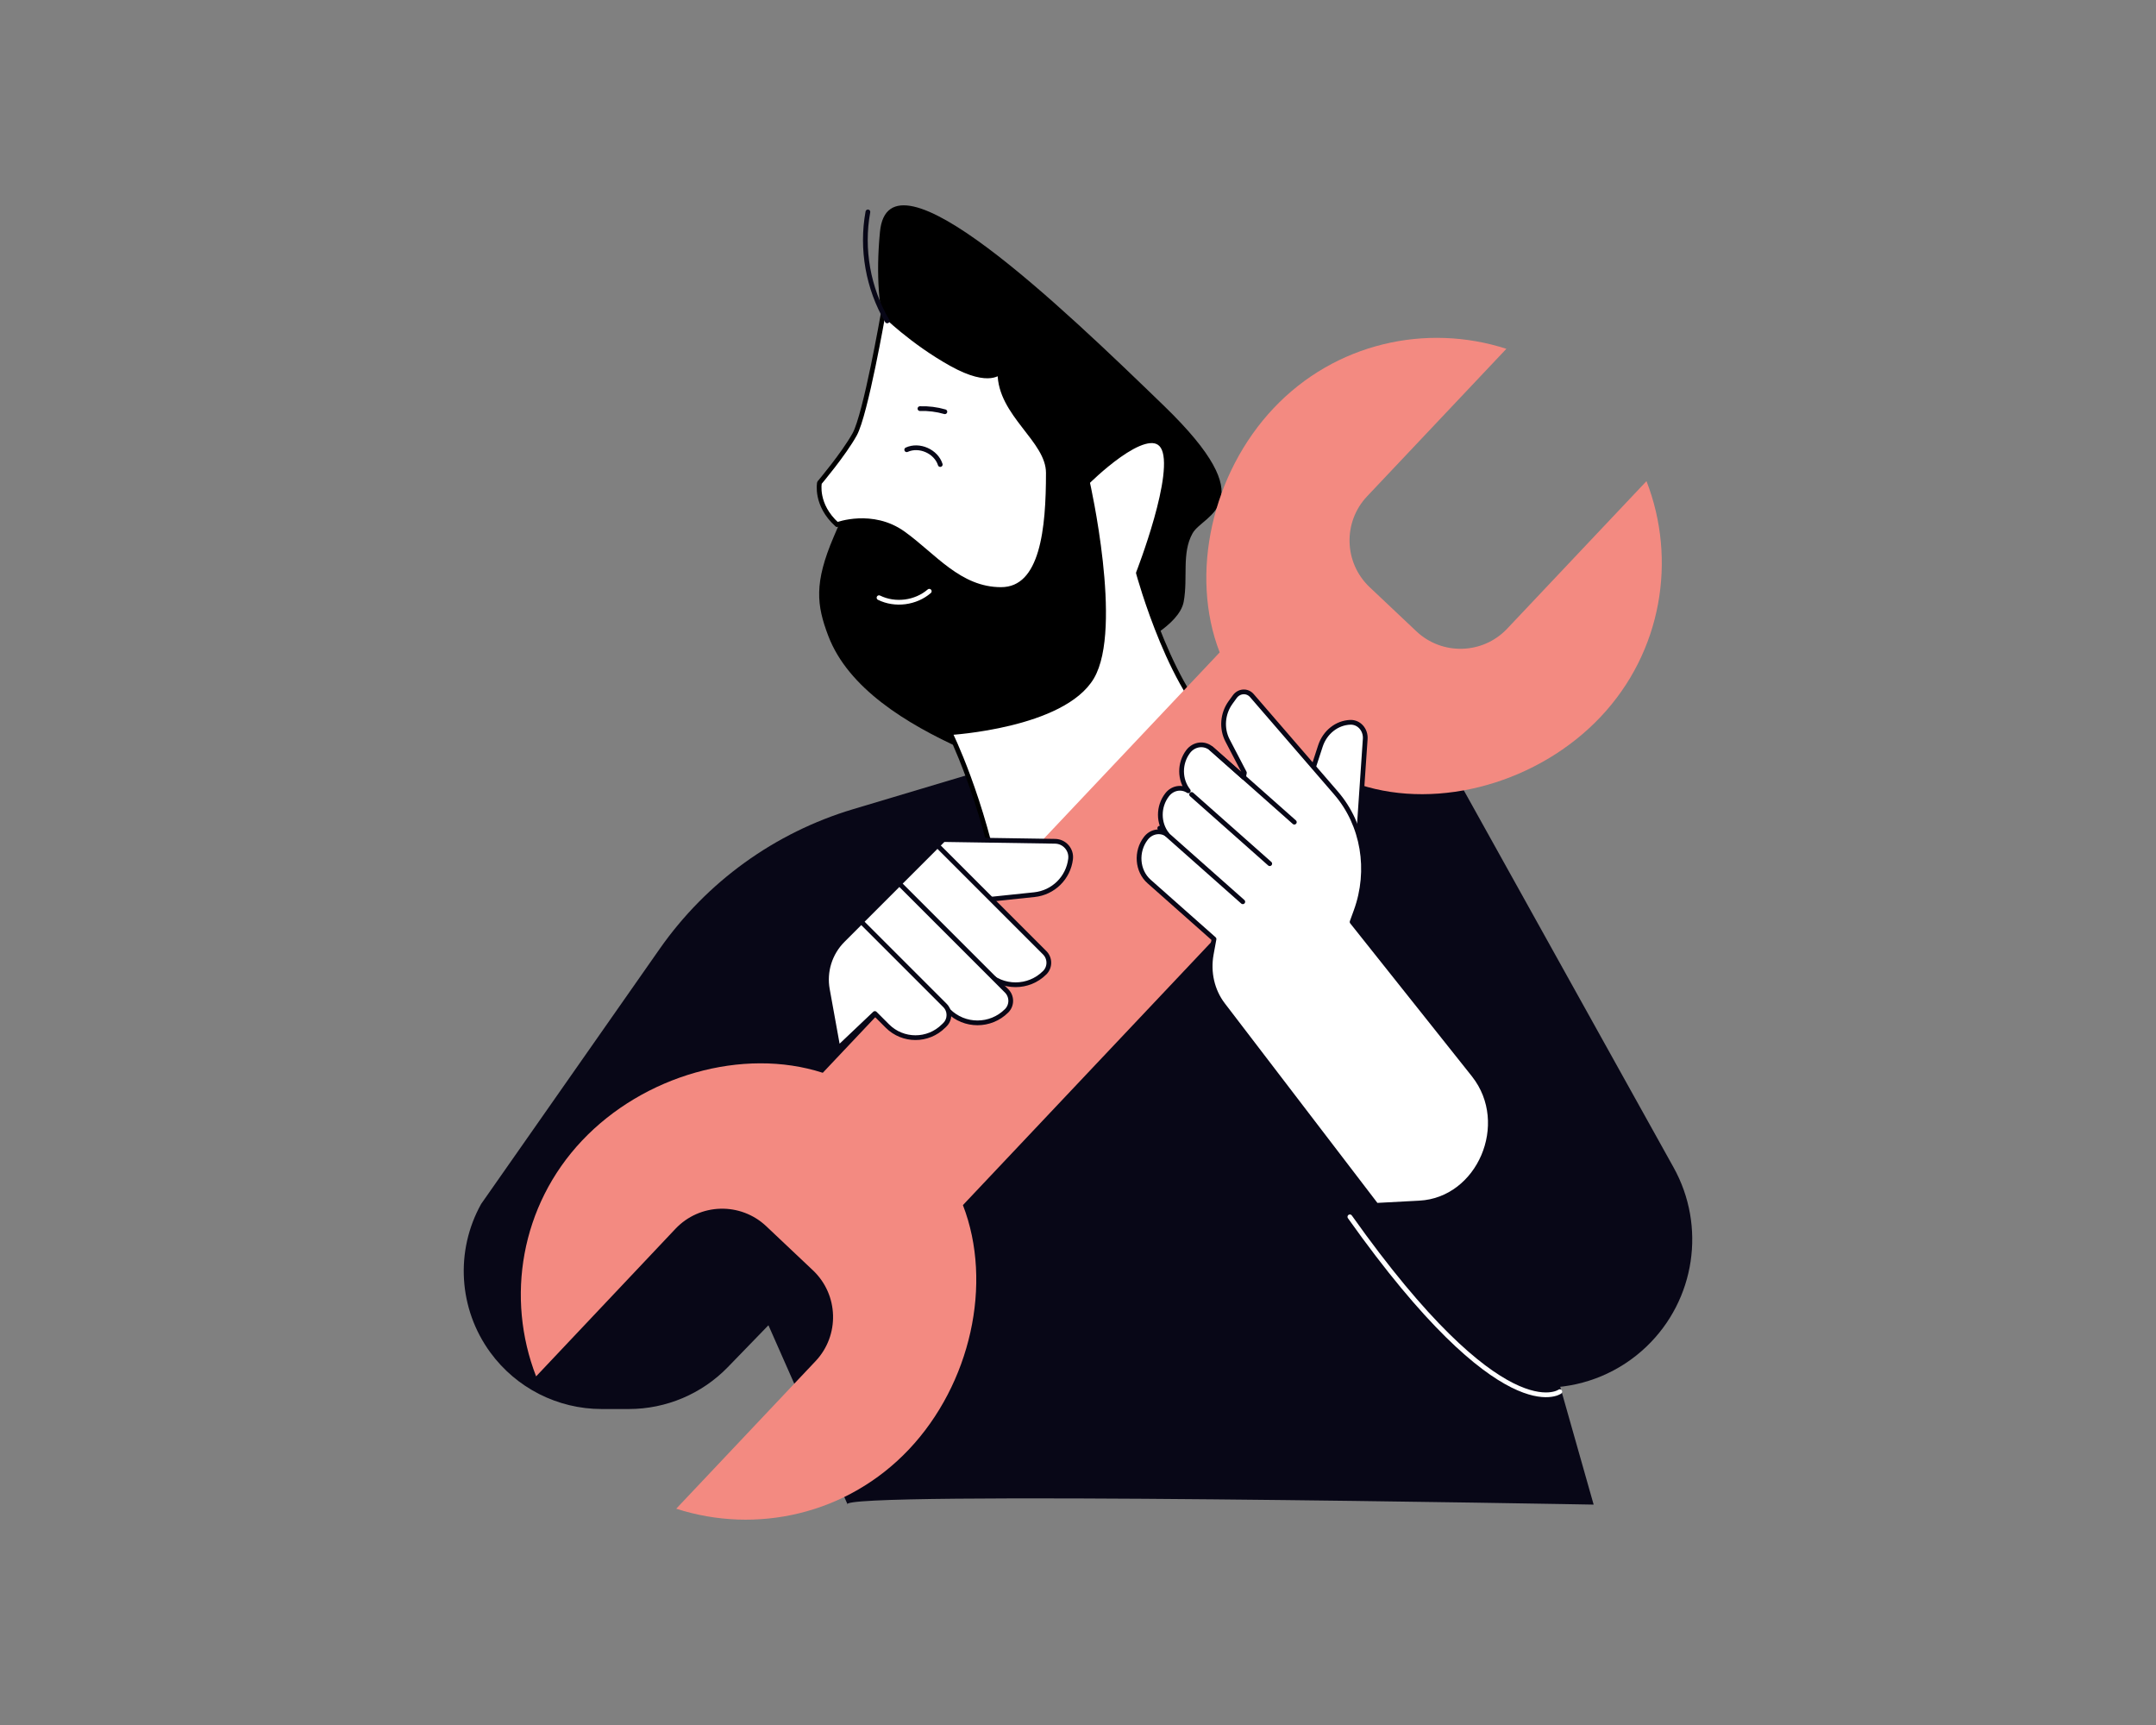
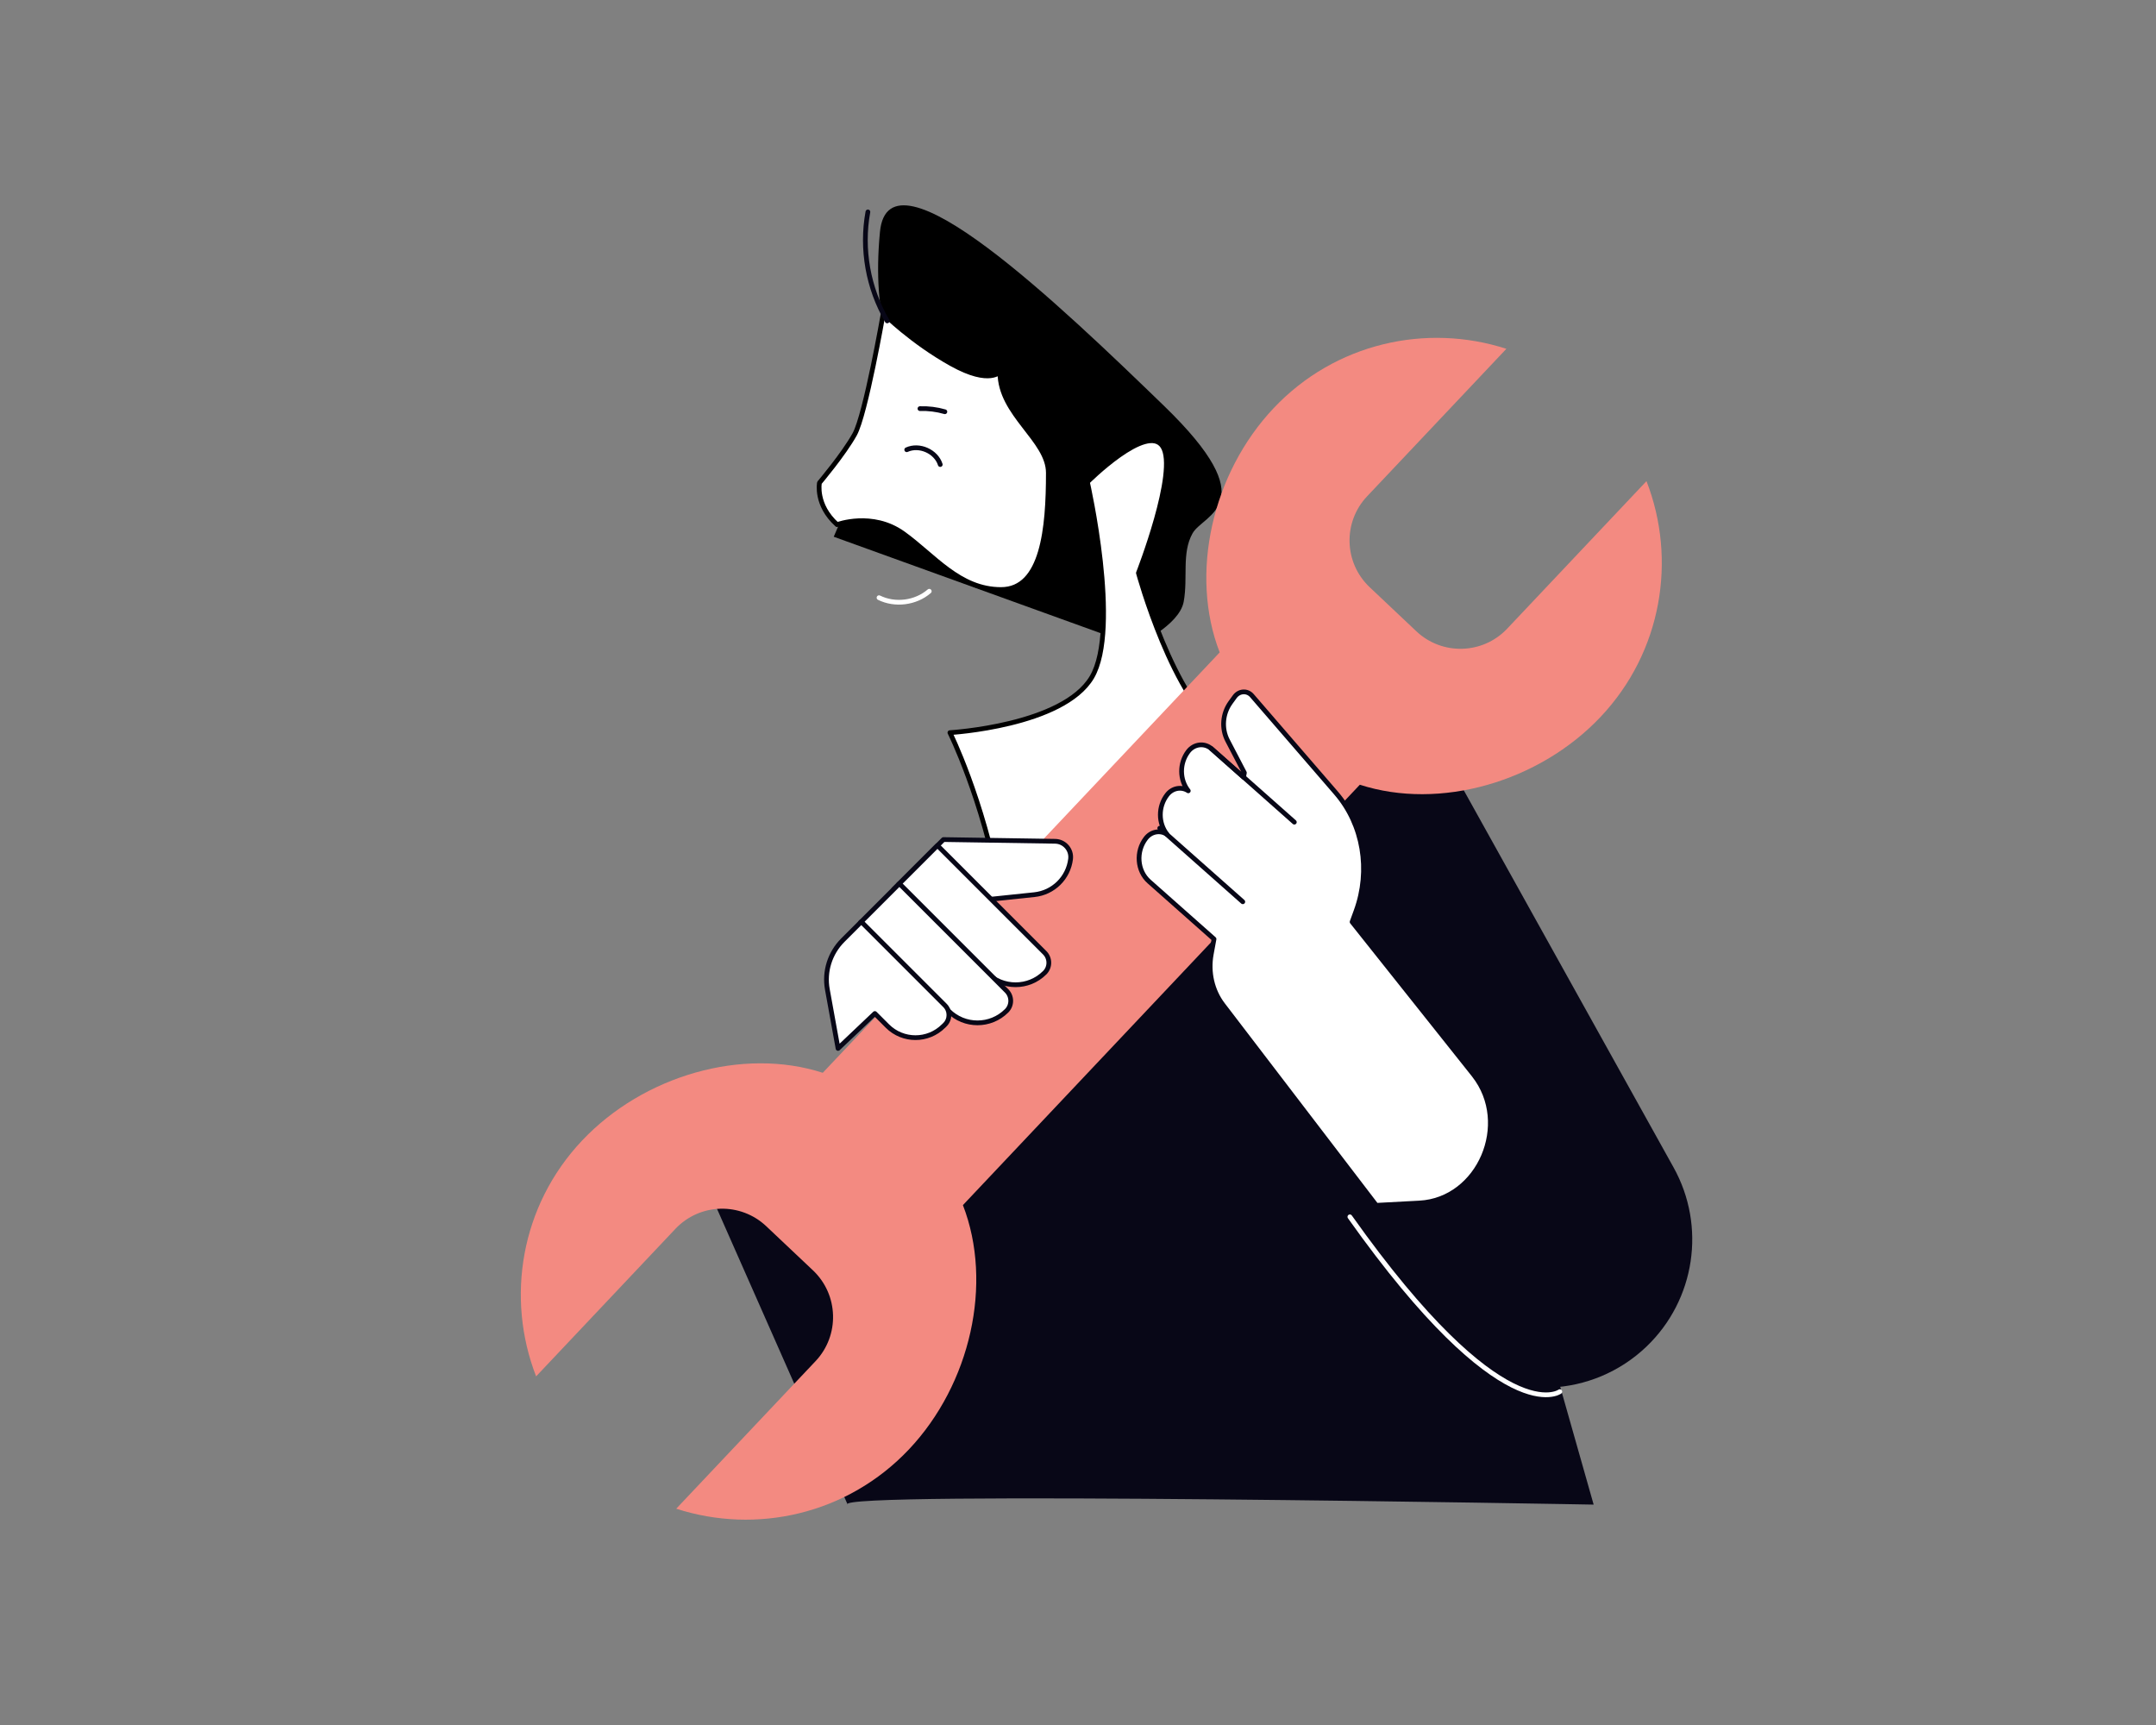
<svg xmlns="http://www.w3.org/2000/svg" id="a" viewBox="0 0 1000 800">
  <rect x="0" y="0" width="1000" height="800" fill="#808080" stroke="none" />
  <defs>
    <style>.b{stroke:#000;}.b,.c,.d,.e{stroke-linecap:round;stroke-linejoin:round;stroke-width:2.2px;}.b,.d{fill:#fff;}.f{fill:#080717;}.c{stroke:#fff;}.c,.e{fill:none;}.d,.e{stroke:#080717;}.g{fill:#f38a81;}</style>
  </defs>
  <path class="f" d="M512.78,335.92l157.16,14.43,106.29,191.05c15.2,27.32,10.05,61.46-12.53,83.08h0c-25,23.93-63.89,25.56-90.79,3.78l-105.61-85.47-54.53-206.88Z" />
-   <path class="f" d="M495.14,345.54l-99.41,29.72c-36.36,10.87-67.99,33.7-89.76,64.8l-82.8,118.29c-12.14,21.81-10.49,48.68,4.22,68.84h0c12.05,16.51,31.25,26.27,51.69,26.27h12.57c17.31,0,33.89-7.01,45.94-19.44l135.1-139.33,22.45-149.15Z" />
-   <path d="M526.57,299.45s20.42-9.19,22.46-20.42c2.04-11.23-1.02-22.46,4.08-31.65,5.1-9.19,34.2-13.27-13.27-59.21-47.47-45.94-127.61-123.02-131.69-80.65-4.08,42.37,7.66,59.21,8.17,65.85s-20.42,54.11-29.61,75.55c-9.19,21.44-7.96,31.7-2.55,45.94,9.24,24.33,36.24,40.84,62.27,52.58,26.03,11.74,74.01-19.91,80.14-47.98Z" />
+   <path d="M526.57,299.45s20.42-9.19,22.46-20.42c2.04-11.23-1.02-22.46,4.08-31.65,5.1-9.19,34.2-13.27-13.27-59.21-47.47-45.94-127.61-123.02-131.69-80.65-4.08,42.37,7.66,59.21,8.17,65.85s-20.42,54.11-29.61,75.55Z" />
  <path class="b" d="M388.24,243.3s16.33-6.13,30.63,4.08c14.29,10.21,26.03,26.03,45.43,26.03s21.95-28.5,21.95-54.11c0-15.31-22.46-27.03-22.46-46.45,0-1.02-4.08,6.13-22.46-4.08-18.38-10.21-31.65-23.48-31.65-23.48,0,0-8.17,46.96-13.27,56.15-5.1,9.19-16.33,22.46-16.33,22.46,0,0-2.04,10.21,8.17,19.4Z" />
  <path class="e" d="M411.5,148.83c-8.86-15.07-12.1-33.36-8.95-50.55" />
  <path class="c" d="M431.01,274.2c-6.27,5.44-15.86,6.67-23.3,2.99" />
  <path class="e" d="M520.57,239.9c-.31-7.51,2.98-15.09,8.67-19.99" />
  <path class="e" d="M436.11,215.44c-1.94-6.1-9.73-9.54-15.55-6.87" />
  <path class="e" d="M438.25,190.95c-3.74-1.08-7.66-1.57-11.56-1.44" />
  <path class="b" d="M568.03,340.71c-23.83-15.4-40.01-74.98-40.01-74.98,0,0,18.51-47.31,11.31-58.63-7.2-11.31-34.97,16.46-34.97,16.46,0,0,15.43,67.88,2.06,90.51-13.37,22.63-65.83,25.71-65.83,25.71,0,0,15.08,30.1,23.46,74.71,42.25-17.73,78.03-43.16,103.98-73.79Z" />
  <path class="f" d="M393.17,697.79l-61.62-139.47,175.37-171.08,132.75-40.09,99.5,350.64s-354.3-6.51-346.01,0Z" />
  <path class="g" d="M763.68,223.13l-64.62,68.43c-11.29,11.95-30.15,12.5-42.12,1.21l-21.66-20.45c-11.96-11.3-12.49-30.17-1.21-42.12l64.62-68.43c-37.08-12.01-79.39-2.72-107.95,27.52-28.54,30.22-39.11,76.92-25.02,113.28l-102.28,108.31h0s-81.82,86.65-81.82,86.65c-37.1-11.99-83.13,1.24-111.66,31.45-28.56,30.24-35.41,73.01-21.3,109.34l64.62-68.43c11.29-11.95,30.15-12.5,42.12-1.21l21.66,20.46c11.96,11.3,12.49,30.17,1.21,42.12l-64.62,68.43c37.08,12.01,79.39,2.72,107.95-27.52,28.54-30.22,39.11-76.92,25.02-113.28l102.28-108.31h0s81.82-86.65,81.82-86.65c37.1,11.99,83.13-1.24,111.66-31.45,28.56-30.24,35.42-73.01,21.3-109.34Z" />
  <path class="d" d="M414.52,412.42l23.06-23.06,51.81.8c4.35.07,7.69,3.89,7.17,8.21h0c-1.05,8.76-8.02,15.62-16.79,16.54l-46.8,4.89-18.45-7.38Z" />
  <path class="d" d="M484.55,451.12h0c2.56-2.56,2.56-6.7,0-9.26l-49.74-49.74-18.12,18.12,40.87,40.87c7.45,7.45,19.54,7.45,26.99,0Z" />
  <path class="d" d="M466.88,468.79h0c2.56-2.56,2.56-6.7,0-9.26l-49.74-49.74-18.12,18.12,40.87,40.87c7.45,7.45,19.54,7.45,26.99,0Z" />
  <path class="d" d="M437.64,475.85l.64-.64c2.47-2.47,2.47-6.46,0-8.93l-38.81-38.81-8.57,8.57c-5.99,5.99-8.66,14.53-7.15,22.85l4.95,27.34,17.08-16.2,5.81,5.81c7.19,7.19,18.85,7.19,26.04,0Z" />
-   <path class="d" d="M629.69,394.51l3.53-51.79c.29-4.3-2.88-7.86-6.88-7.74h0c-6.26.2-11.83,4.61-13.91,11.01l-5.71,17.52,22.97,30.99Z" />
  <path class="d" d="M619.72,367.82l-39.07-45.22c-2.16-2.5-5.95-2.26-7.95.51l-1.96,2.7c-3.72,5.14-4.26,12.09-1.37,17.62l7.8,14.95-.37,2.05-14.86-13.16c-3.23-2.87-8.13-2.32-10.85,1.27-4.15,5.49-3.99,13.15.06,18.22-3.12-2.07-7.32-1.38-9.8,1.82-4.26,5.5-4.13,13.25-.06,18.36-3.12-2.07-7.32-1.38-9.8,1.82-4.75,6.13-4.09,15.11,1.49,20.05l30.11,26.68-1.29,7.05c-1.53,8.38.45,16.95,5.4,23.42l71.15,93.03,20.04-1.07c27.78-1.48,42.97-36.79,25.28-59.29-.13-.16-.26-.32-.38-.49l-56.16-70.59,1.83-5.02c6.92-18.93,3.33-40.15-9.25-54.71Z" />
-   <line class="e" x1="588.93" y1="400.55" x2="552.69" y2="368.44" />
  <line class="e" x1="561.83" y1="347.17" x2="600.34" y2="381.29" />
  <line class="e" x1="537.92" y1="384.09" x2="576.43" y2="418.21" />
  <path class="c" d="M626.1,564.33c71.18,100.27,97.37,81.07,97.37,81.07" />
</svg>